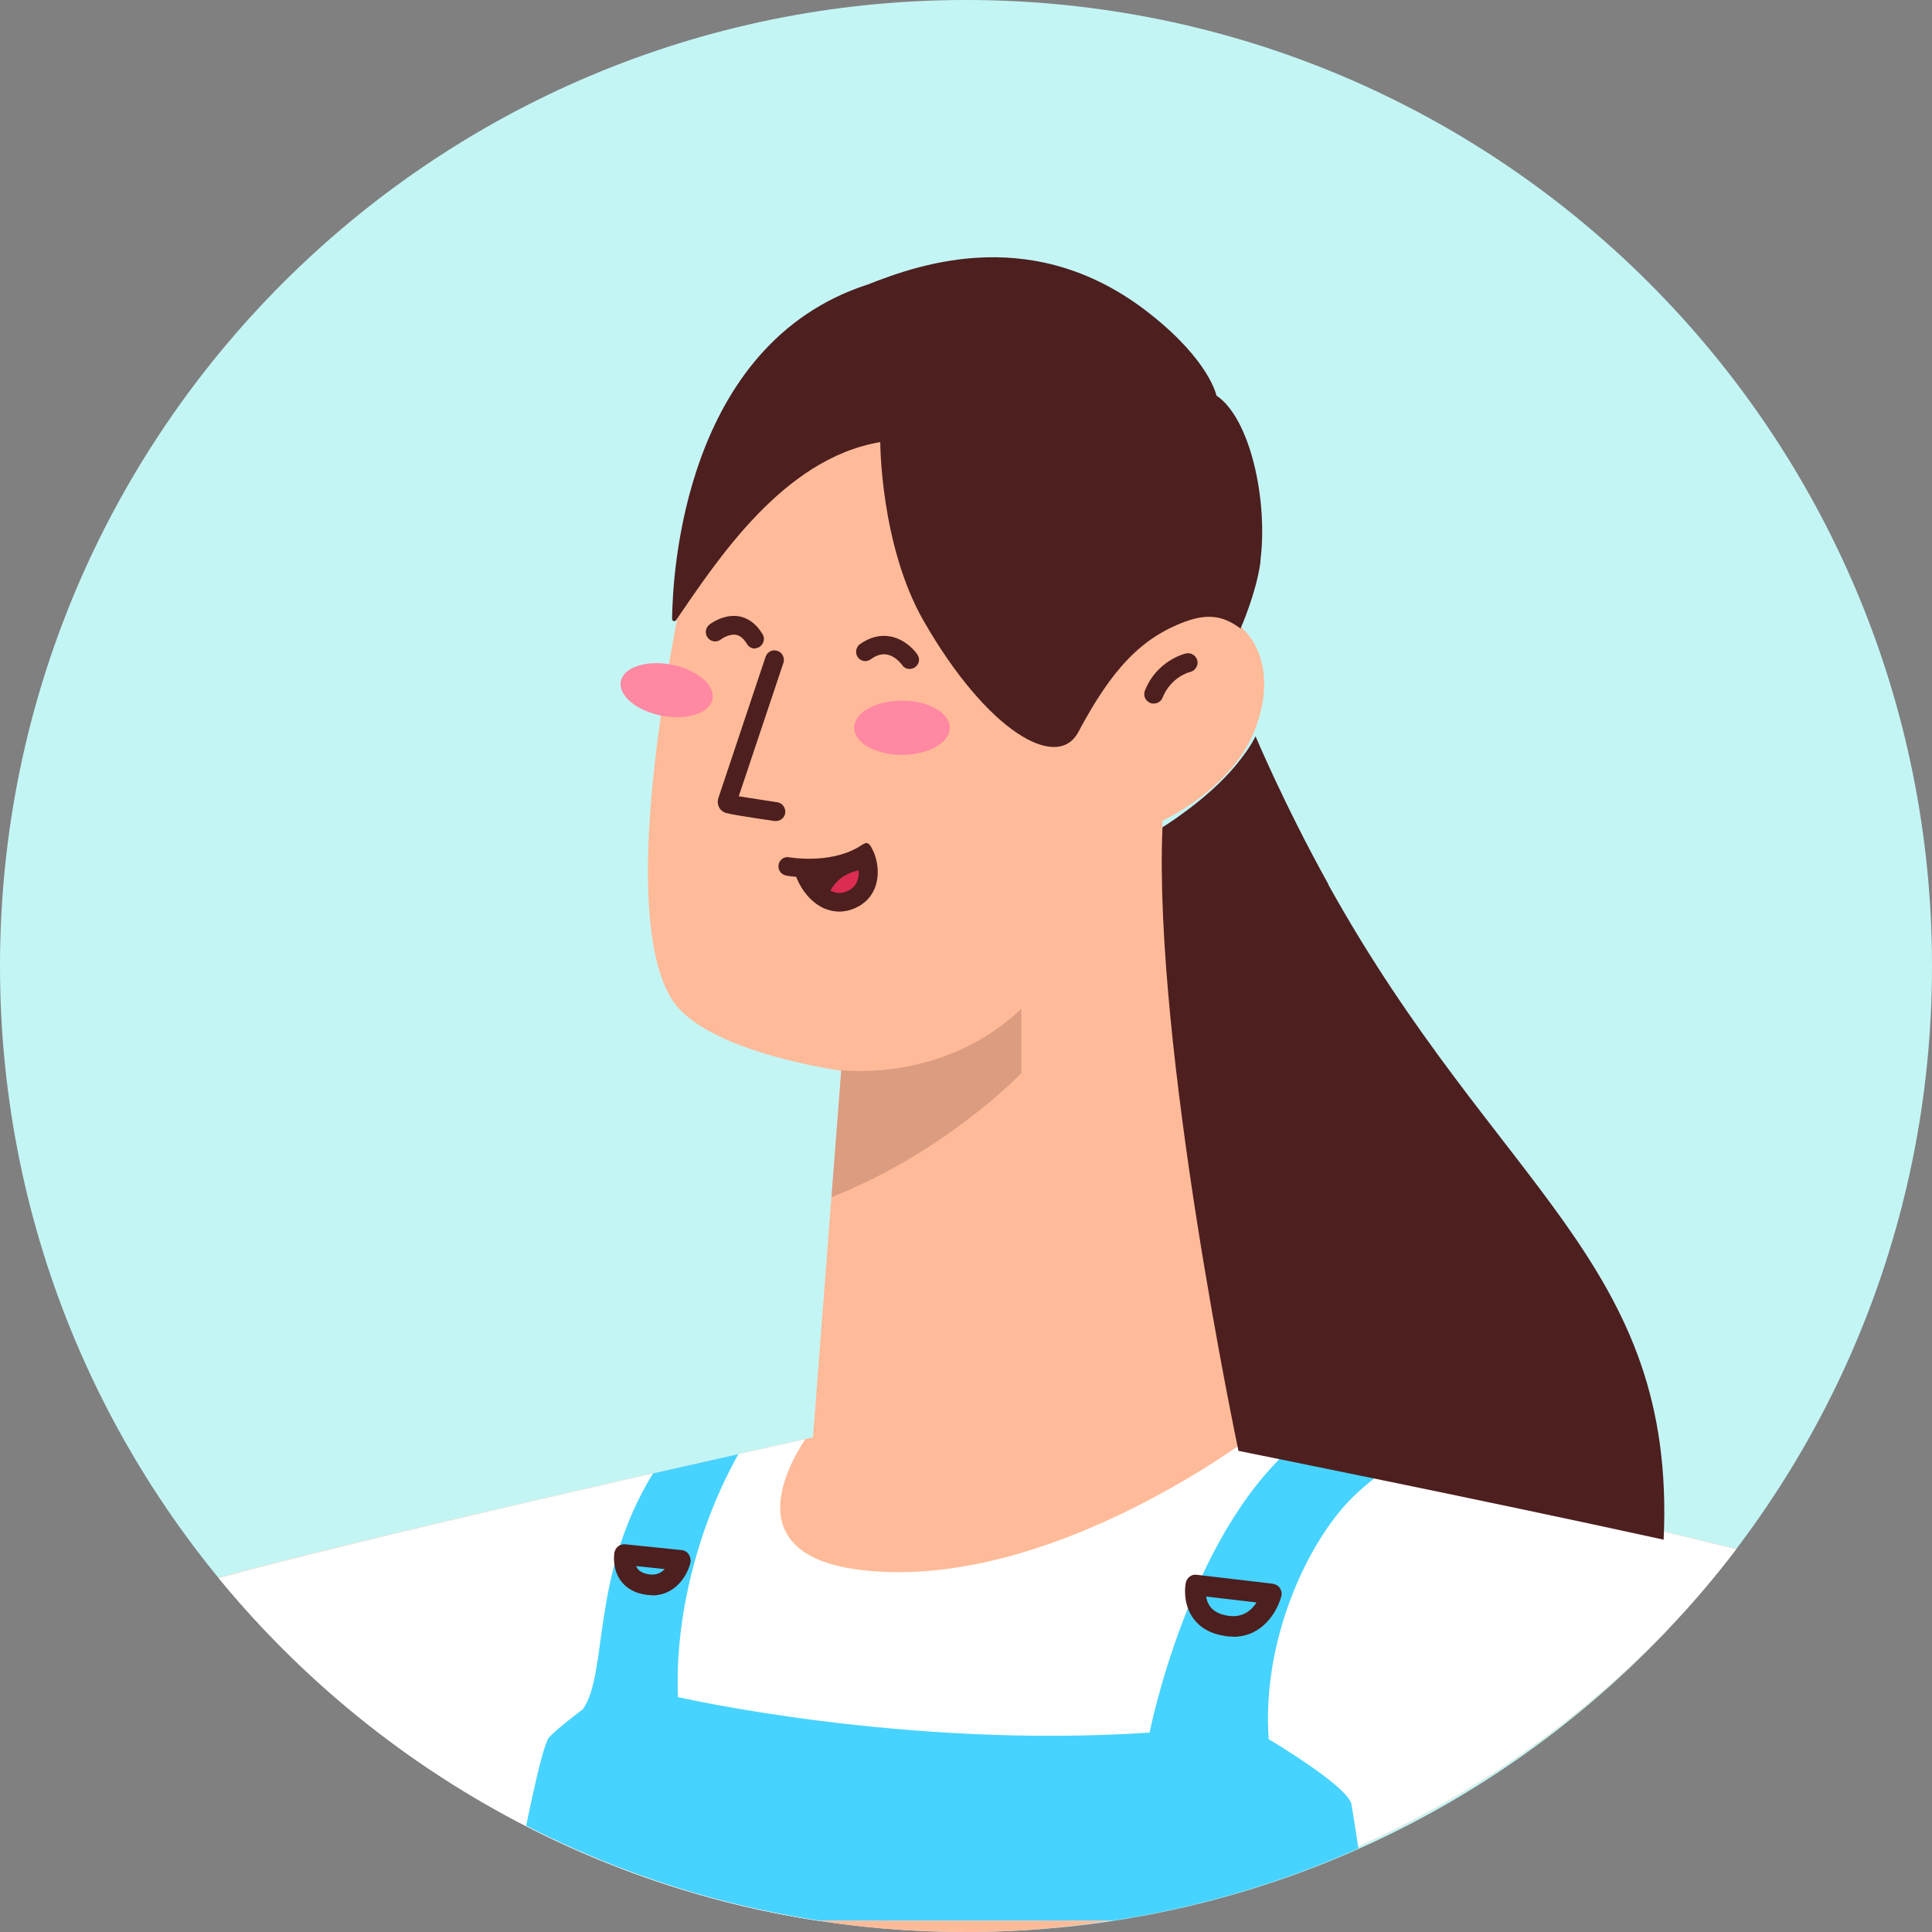
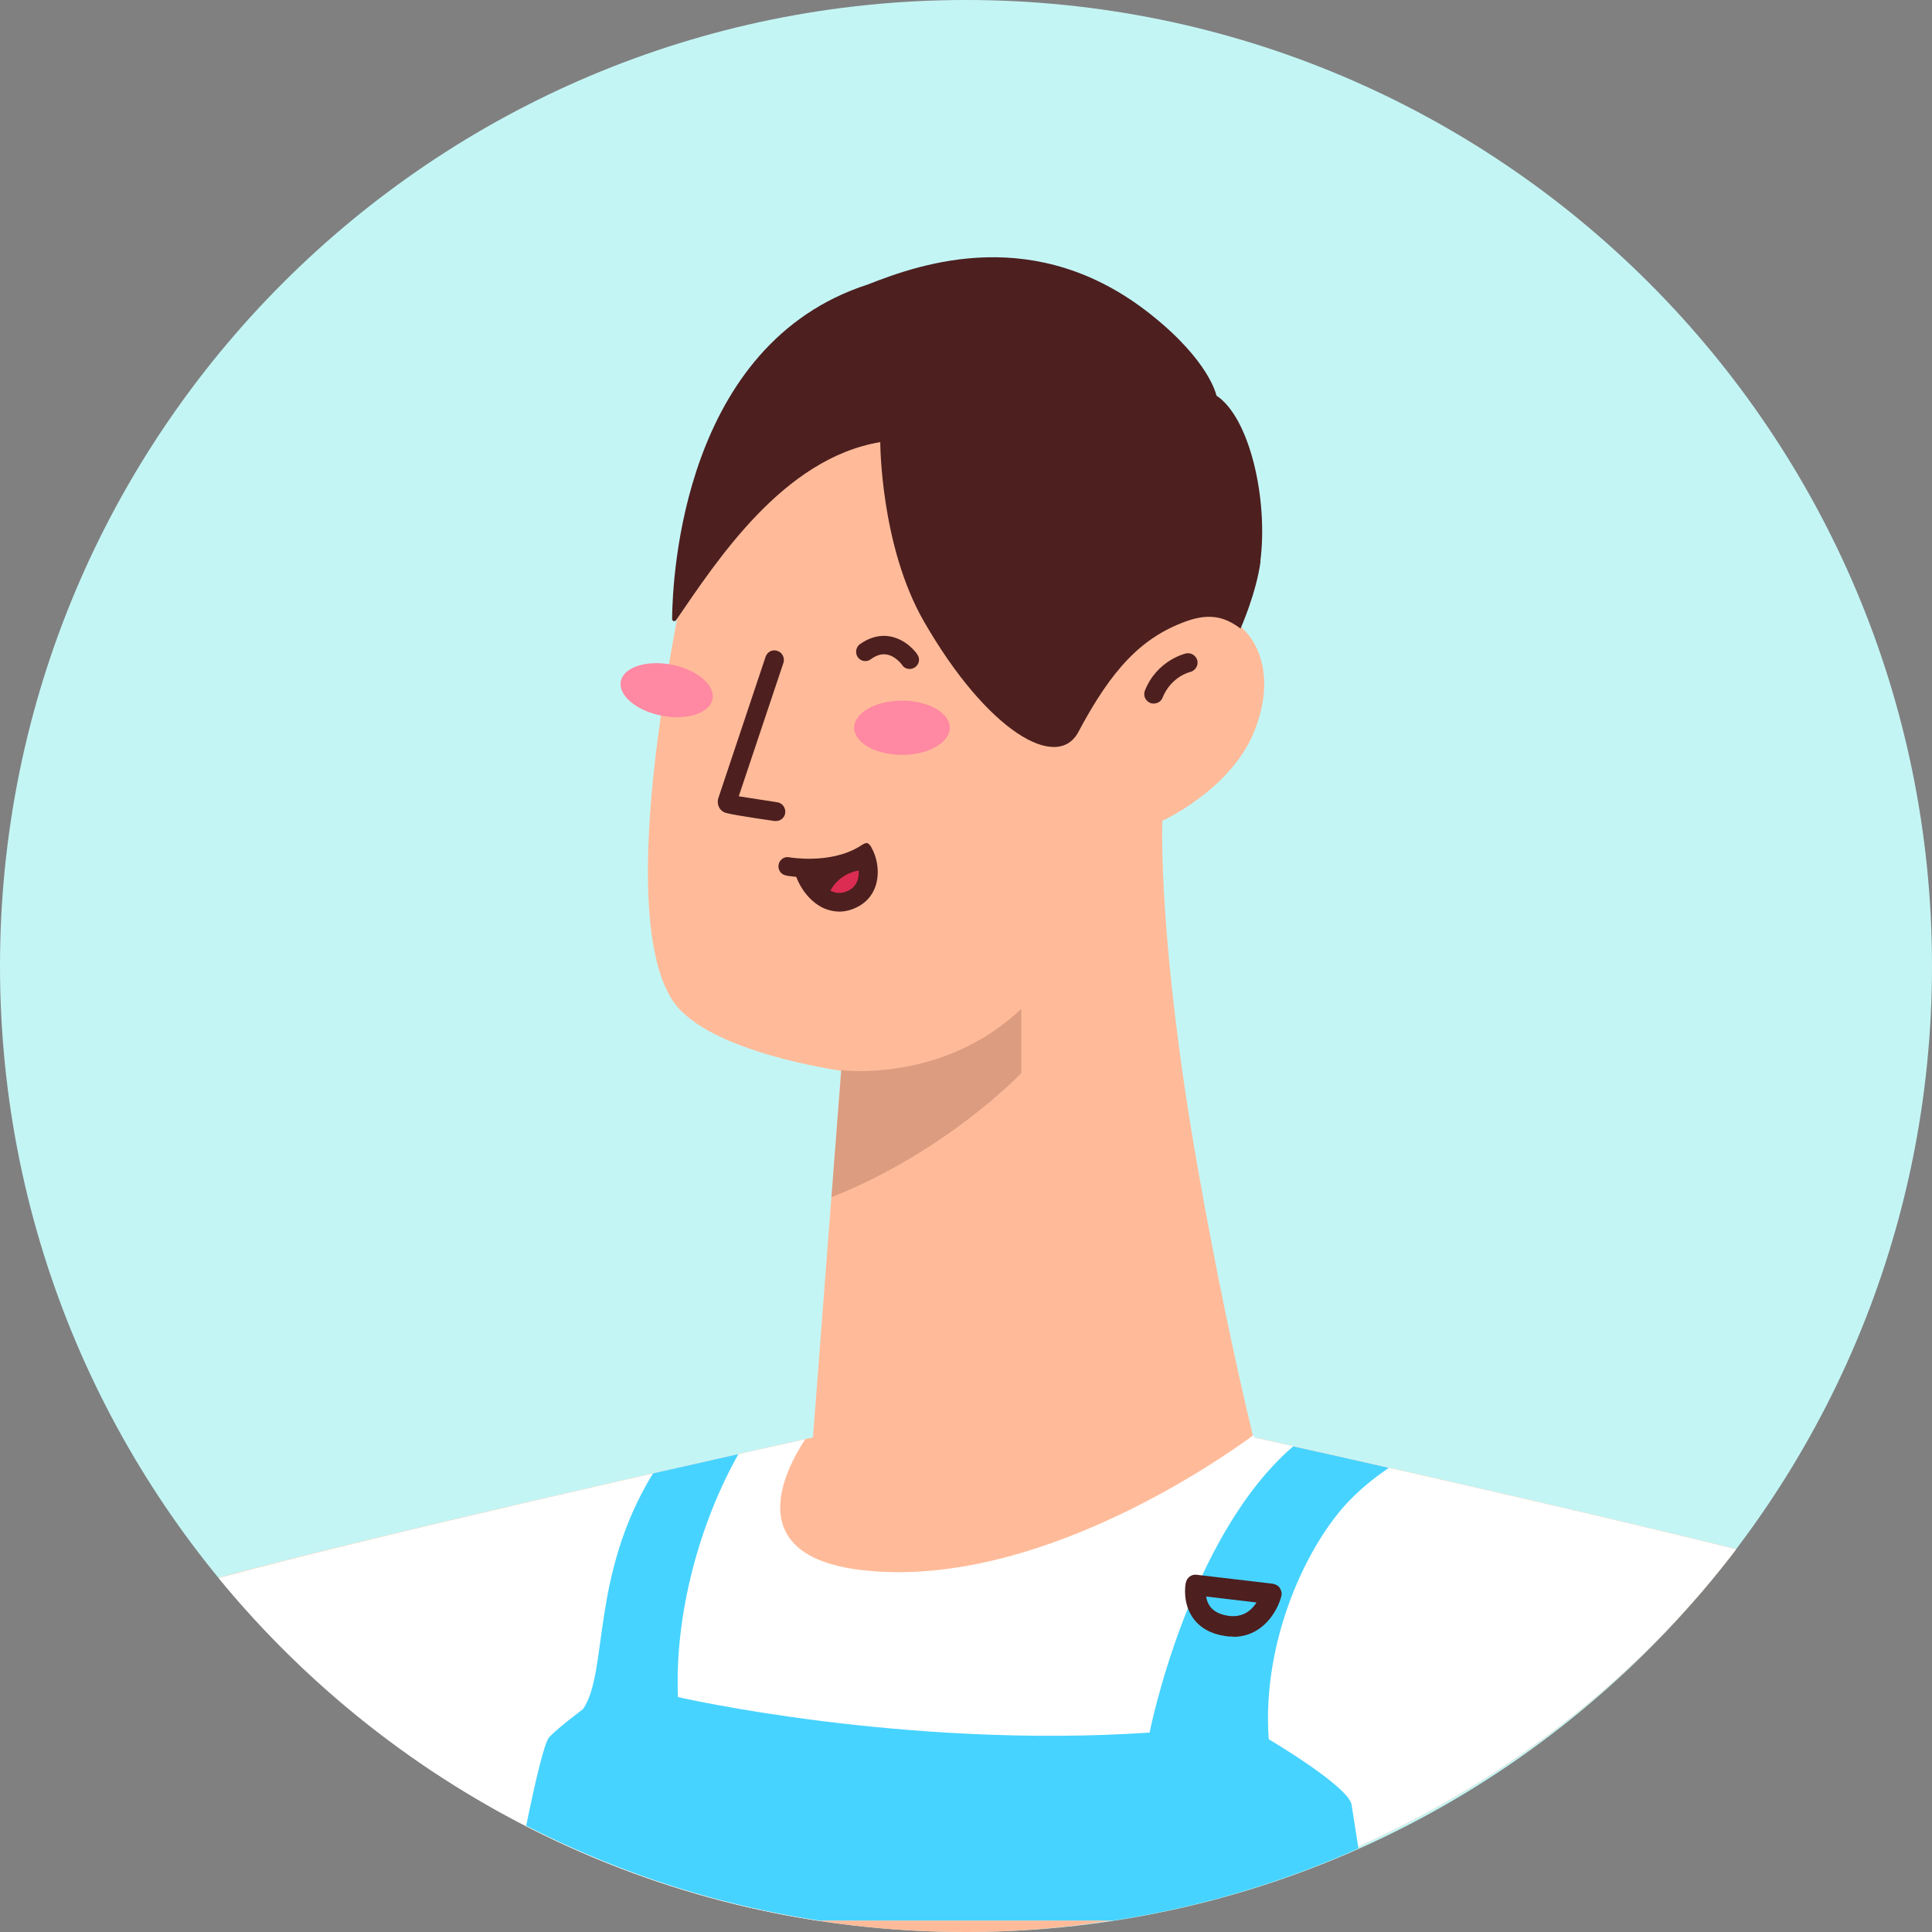
<svg xmlns="http://www.w3.org/2000/svg" width="320" height="320" viewBox="0 0 320 320" fill="none">
  <rect x="0" y="0" width="320" height="320" fill="#808080" stroke="none" />
  <desc>
			Created with Pixso.
	</desc>
  <defs>
    <clipPath id="clip29_7010">
      <rect id="Outfit=Blue Jumpsuit" rx="-1.896" width="316.208" height="316.208" transform="translate(1.896 1.896)" fill="white" fill-opacity="0" />
    </clipPath>
    <clipPath id="clip29_7016">
      <rect id="Hair=Straight Long Hair" rx="-1.896" width="316.208" height="316.208" transform="translate(1.896 1.896)" fill="white" fill-opacity="0" />
    </clipPath>
    <clipPath id="clip29_7020">
      <rect id="Eye=Close Eye" rx="-1.896" width="316.208" height="316.208" transform="translate(1.896 1.896)" fill="white" fill-opacity="0" />
    </clipPath>
    <clipPath id="clip29_7024">
      <rect id="Shape=Elips, Color=Pink" rx="-1.896" width="316.208" height="316.208" transform="translate(1.896 1.896)" fill="white" fill-opacity="0" />
    </clipPath>
    <clipPath id="clip29_7028">
      <rect id="Mouth=Open" rx="-1.896" width="316.208" height="316.208" transform="translate(1.896 1.896)" fill="white" fill-opacity="0" />
    </clipPath>
  </defs>
  <rect id="Background=Coral" rx="-1.896" width="316.208" height="316.208" transform="translate(1.896 1.896)" fill="#FFFFFF" fill-opacity="0" />
  <path id="Vector" d="M320 160C320 248.36 248.36 320 160 320C71.63 320 0 248.36 0 160C0 71.63 71.63 0 160 0C248.36 0 320 71.63 320 160Z" fill="#C4F5F5" fill-opacity="1" fill-rule="evenodd" />
  <path id="Vector" d="M287.59 256.59C258.55 249.42 219.29 240.66 207.58 238.04C204.81 226.55 201.59 211.61 198.4 193.52C191.76 155.82 192.52 136.52 192.52 135.95C192.52 135.95 203.63 130.91 207.61 121.46C209.51 116.91 209.81 112.82 208.9 109.44C207.99 106.07 205.87 103.49 202.87 102.01C197.37 99.28 189.79 105.84 189.75 105.92C189.79 105.35 192.78 69.09 162.75 57.11C145.84 50.4 122.59 55.1 115.99 84.15C103.63 138.64 106.7 159.01 111.59 165.99C117.51 174.37 139.28 177.33 139.31 177.36L134.65 238.08C120.28 241.27 63.54 253.93 36.2 261.33C65.55 297.13 110.11 320 160.02 320C209.93 320 258.32 295.12 287.56 256.62L287.59 256.59Z" fill="#FFBB99" fill-opacity="1" fill-rule="nonzero" />
  <g opacity="0.2">
    <path id="Vector" d="M139.35 177.25C139.35 177.25 156.19 179.45 169.16 167.09L169.16 177.74C169.16 177.74 156.87 190.71 137.72 198.3L139.35 177.25Z" fill="#4D1F1F" fill-opacity="1" fill-rule="nonzero" />
  </g>
  <path id="Vector" d="M119.75 132.65L119.82 132.65C119.82 132.65 119.79 132.65 119.75 132.65Z" fill="#4D1F1F" fill-opacity="1" fill-rule="nonzero" />
  <path id="Vector" d="M119.75 132.65L119.82 132.65C119.82 132.65 119.78 132.65 119.75 132.65Z" fill="#4D1F1F" fill-opacity="1" fill-rule="nonzero" />
  <path id="Vector" d="M191.08 116.53C190.89 116.53 190.7 116.53 190.51 116.42C189.71 116.12 189.3 115.17 189.64 114.37C191.61 109.4 196.24 108.27 196.43 108.23C197.26 108.04 198.1 108.57 198.32 109.4C198.51 110.24 197.98 111.07 197.15 111.3C197 111.3 193.93 112.14 192.56 115.55C192.33 116.16 191.73 116.53 191.08 116.53Z" fill="#4D1F1F" fill-opacity="1" fill-rule="nonzero" />
-   <path id="Vector" d="M128.55 135.99C128.55 135.99 128.39 135.99 128.32 135.99C128.32 135.99 121.87 135.08 120.28 134.66C119.56 134.47 119.21 133.9 119.21 133.9C118.87 133.37 118.8 132.73 118.99 132.16L126.8 108.8C127.07 107.96 127.94 107.51 128.77 107.81C129.6 108.08 130.02 108.99 129.76 109.79L122.36 131.89L128.73 132.88C129.6 132.99 130.17 133.83 130.06 134.66C129.95 135.46 129.27 135.99 128.51 135.99L128.55 135.99Z" fill="#4D1F1F" fill-opacity="1" fill-rule="nonzero" />
+   <path id="Vector" d="M128.55 135.99C128.55 135.99 128.39 135.99 128.32 135.99C128.32 135.99 121.87 135.08 120.28 134.66C119.56 134.47 119.21 133.9 119.21 133.9C118.87 133.37 118.8 132.73 118.99 132.16L126.8 108.8C127.07 107.96 127.94 107.51 128.77 107.81C129.6 108.08 130.02 108.99 129.76 109.79L122.36 131.89L128.73 132.88C129.6 132.99 130.17 133.83 130.06 134.66C129.95 135.46 129.27 135.99 128.51 135.99Z" fill="#4D1F1F" fill-opacity="1" fill-rule="nonzero" />
  <g clip-path="url(#clip29_7010)">
    <path id="Vector" d="M287.53 256.59C258.52 249.42 219.39 240.7 207.71 238.08C207.71 237.97 207.63 237.82 207.63 237.7C201.48 242.21 170.92 263.41 142.59 260.04C122.49 257.61 130.15 243.28 133.37 238.38C116.92 242.02 62.65 254.2 36.21 261.37C65.57 297.13 110.09 320 160 320C209.91 320 258.33 295.08 287.57 256.59L287.53 256.59Z" fill="#FFFFFF" fill-opacity="1" fill-rule="nonzero" />
    <path id="Vector" d="M230.08 243.13C223.9 241.72 218.48 240.51 214.19 239.56C196.78 254.58 190.41 286.97 190.41 286.97C149.65 289.7 112.29 281.09 112.29 281.09C111.72 267.21 115.93 252.19 122.3 240.85C118.13 241.8 113.35 242.86 108.16 244.04C97.73 261.03 100.8 276.95 96.55 283.1C96.55 283.1 92.61 286.02 90.98 287.72C90.18 288.56 88.78 294.51 87.15 302.4C108.99 313.59 133.76 319.96 160 319.96C183.13 319.96 205.13 315.03 225 306.15C224.47 302.7 224.05 300.09 223.86 298.91C223.37 295.88 210.14 288.07 210.14 288.07C208.96 271.72 216.51 255.68 223.64 248.4C225.68 246.31 227.92 244.57 230.12 243.05L230.08 243.13Z" fill="#47D3FF" fill-opacity="1" fill-rule="nonzero" />
-     <path id="Vector" d="M108.05 264.21C107.71 264.21 107.37 264.21 107.03 264.14C104.71 263.83 103.46 262.69 102.82 261.82C101.38 259.85 101.72 257.46 101.76 257.19C101.91 256.32 102.63 255.68 103.62 255.79L112.87 256.74C113.36 256.78 113.82 257.04 114.08 257.46C114.35 257.88 114.46 258.37 114.35 258.86C113.89 260.8 111.96 264.25 108.02 264.25L108.05 264.21ZM105.36 259.39C105.36 259.39 105.51 259.7 105.59 259.81C105.96 260.3 106.57 260.61 107.48 260.76C108.73 260.95 109.53 260.49 110.1 259.89L105.36 259.39Z" fill="#4D1F1F" fill-opacity="1" fill-rule="nonzero" />
    <path id="Vector" d="M204.25 271.07C203.8 271.07 203.34 271.07 202.85 270.96C200.53 270.62 198.75 269.6 197.61 268C195.83 265.5 196.32 262.54 196.4 262.2C196.55 261.33 197.35 260.68 198.26 260.84L210.77 262.31C211.27 262.39 211.72 262.62 211.99 263.04C212.25 263.45 212.37 263.95 212.21 264.44C211.57 266.87 209.14 271.11 204.25 271.11L204.25 271.07ZM199.78 264.44C199.85 264.97 200.04 265.54 200.42 266.07C200.99 266.87 202.01 267.4 203.38 267.62C205.88 268 207.32 266.68 208.12 265.42L199.81 264.44L199.78 264.44Z" fill="#4D1F1F" fill-opacity="1" fill-rule="nonzero" />
  </g>
  <g clip-path="url(#clip29_7016)">
-     <path id="Vector" d="M220.01 146.52C248.09 197.08 277.7 209.02 275.55 255.02C245.66 248.45 205.13 240.31 205.13 240.31C205.13 240.31 191.01 173.51 192.54 137.02C192.54 137.02 199.94 132.5 204.68 126.77C205.86 125.32 207.09 123.7 207.96 121.95C207.96 121.95 212.69 133.25 220.05 146.52L220.01 146.52Z" fill="#4D1F1F" fill-opacity="1" fill-rule="nonzero" />
    <path id="Vector" d="M208.75 92.98C210.07 82.82 207.04 69.2 201.48 65.52C201.48 65.52 200.39 59.82 190.53 52.02C171.6 37.04 152.72 43.57 143.74 47.12C113.18 56.98 111.39 95.37 111.32 102.52C111.32 102.89 111.77 103.02 111.98 102.72C118.78 92.82 129.73 75.9 145.8 73.23C145.8 73.23 145.8 90.36 153.03 102.93C163.57 121.24 175.12 127.81 178.61 121.24C184.18 110.77 189.08 105.6 196.4 102.93C200.47 101.44 203.02 102.27 205.47 104.11C205.47 104.11 208.1 98.24 208.8 92.89L208.75 92.98Z" fill="#4D1F1F" fill-opacity="1" fill-rule="nonzero" />
  </g>
  <g clip-path="url(#clip29_7020)">
-     <path id="Vector" d="M125.05 107.43C124.52 107.43 124.03 107.16 123.73 106.67C123.19 105.79 122.59 105.26 121.91 105.15C120.92 104.96 119.75 105.64 119.4 105.91C118.72 106.44 117.77 106.33 117.24 105.64C116.71 105 116.82 104.01 117.47 103.48C117.7 103.29 119.86 101.66 122.4 102.08C123.5 102.27 125.05 102.95 126.3 105.04C126.76 105.76 126.5 106.7 125.78 107.16C125.51 107.31 125.25 107.39 124.98 107.39L125.05 107.43Z" fill="#4D1F1F" fill-opacity="1" fill-rule="nonzero" />
    <path id="Vector" d="M150.66 110.8C150.16 110.8 149.67 110.57 149.41 110.12C149.37 110.08 148.34 108.64 146.86 108.41C145.99 108.26 145.16 108.52 144.21 109.21C143.53 109.7 142.58 109.55 142.09 108.87C141.59 108.18 141.75 107.2 142.42 106.7C144.06 105.53 145.77 105.11 147.43 105.41C150.16 105.91 151.79 108.14 151.94 108.41C152.44 109.09 152.25 110.08 151.53 110.53C151.27 110.72 150.96 110.8 150.66 110.8Z" fill="#4D1F1F" fill-opacity="1" fill-rule="nonzero" />
  </g>
  <g clip-path="url(#clip29_7024)">
    <path id="Vector" d="M118.02 115.79C117.57 118.12 113.8 119.36 109.6 118.54C105.41 117.73 102.38 115.18 102.83 112.85C103.28 110.51 107.05 109.28 111.24 110.09C115.44 110.91 118.47 113.46 118.02 115.79Z" fill="#FF88A2" fill-opacity="1" fill-rule="evenodd" />
    <path id="Vector" d="M157.32 120.54C157.32 123.02 153.77 125.03 149.4 125.03C145.03 125.03 141.48 123.02 141.48 120.54C141.48 118.06 145.03 116.05 149.4 116.05C153.77 116.05 157.32 118.06 157.32 120.54Z" fill="#FF88A2" fill-opacity="1" fill-rule="evenodd" />
  </g>
  <g clip-path="url(#clip29_7028)">
    <path id="Vector" d="M133.06 143.79C134.01 147.24 137.35 150.92 141.33 148.87C144.89 147.05 143.68 142.73 143.26 141.63C143.26 141.55 143.15 141.51 143.03 141.59C137.57 144.89 130.44 143.52 130.44 143.52L133.02 143.79L133.06 143.79Z" fill="#4D1F1F" fill-opacity="1" fill-rule="nonzero" />
    <path id="Vector" d="M144.02 144.09C143.71 146.06 142.84 148 140.6 148.57C139.35 148.87 138.17 148.79 137.11 148.38C139.12 143.6 143.82 144.05 143.98 144.09L144.02 144.09Z" fill="#DD2C52" fill-opacity="1" fill-rule="nonzero" />
    <path id="Vector" d="M139.01 150.99C138.17 150.99 137.34 150.8 136.51 150.46C134.53 149.59 132.79 147.62 131.88 145.23C130.89 145.15 130.25 145.04 130.17 145C129.34 144.85 128.81 144.05 128.96 143.22C129.11 142.38 129.91 141.81 130.74 142C130.82 142 137.38 143.18 142.27 140.26L142.88 139.88C142.88 139.88 143.41 139.54 143.67 139.65C143.94 139.77 144.2 140.07 144.32 140.34C144.39 140.53 144.62 140.9 144.7 141.09C145.95 144.05 145.72 148.34 142 150.23C141.02 150.73 140 150.99 139.01 150.99ZM135.33 145.27C135.98 146.37 136.85 147.2 137.76 147.62C138.71 148.03 139.62 148 140.6 147.47C142.19 146.63 142.35 145 142.19 143.71C139.84 144.73 137.38 145.15 135.33 145.27Z" fill="#4D1F1F" fill-opacity="1" fill-rule="nonzero" />
  </g>
</svg>